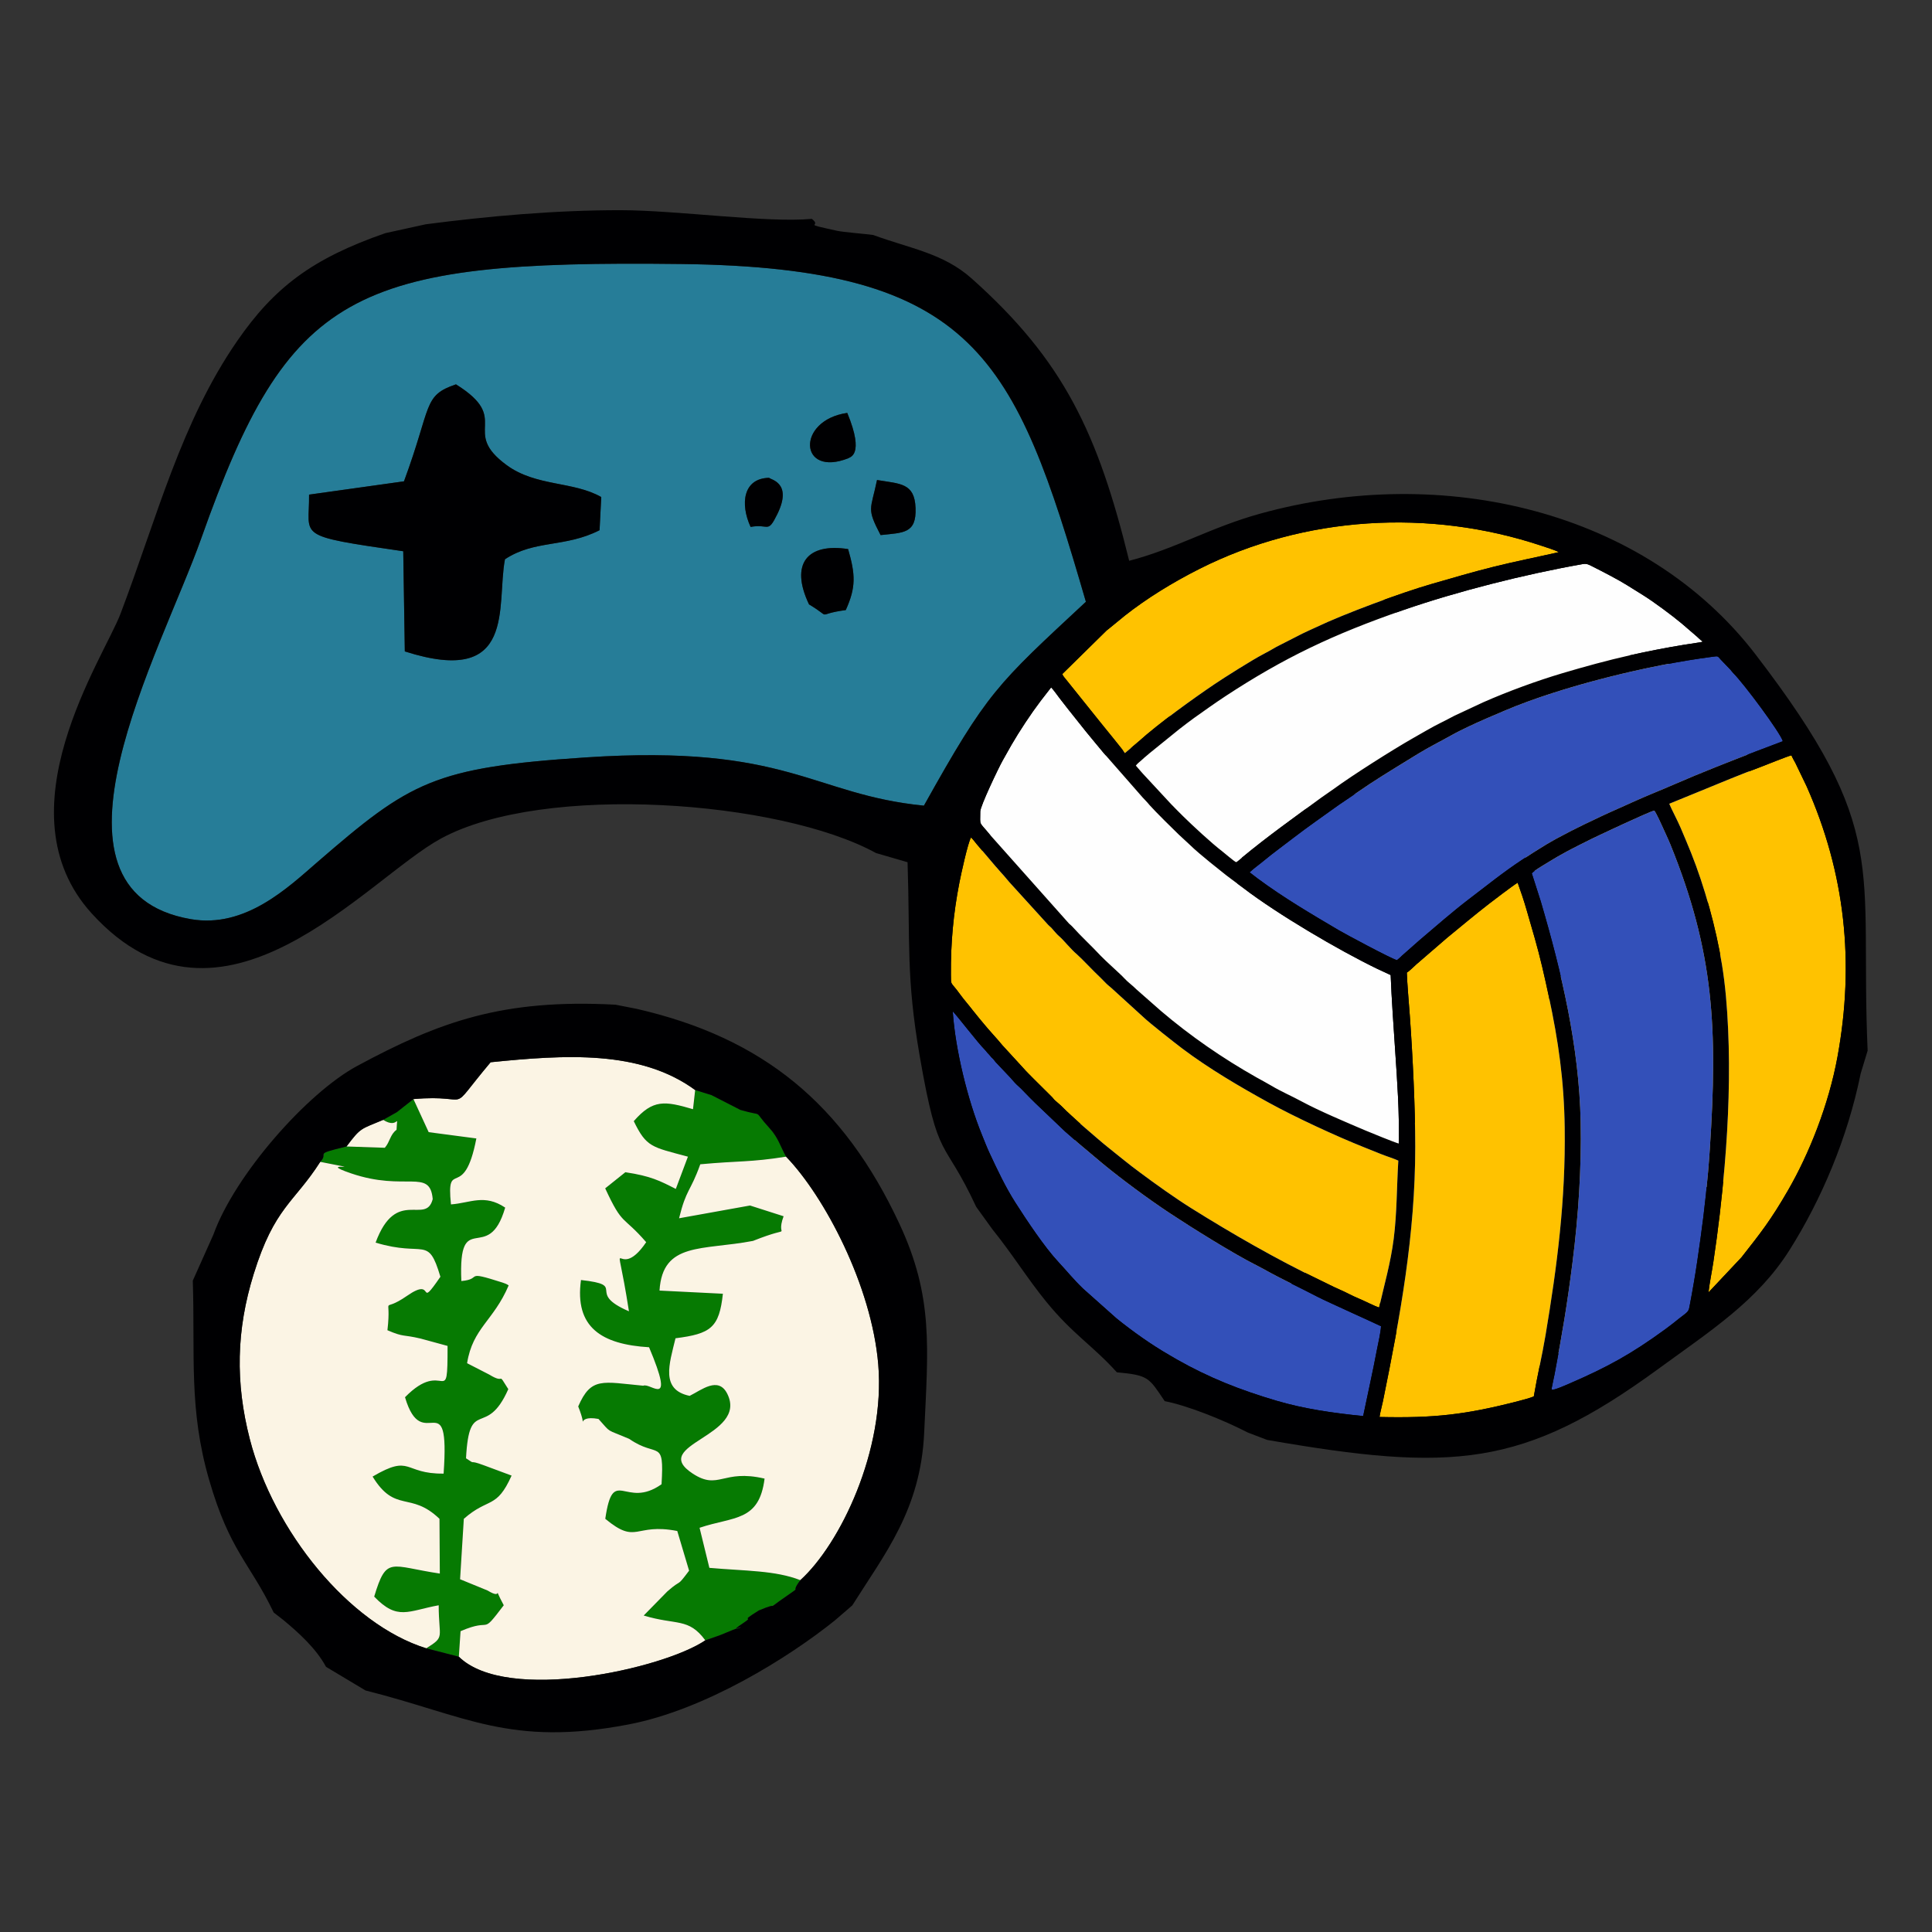
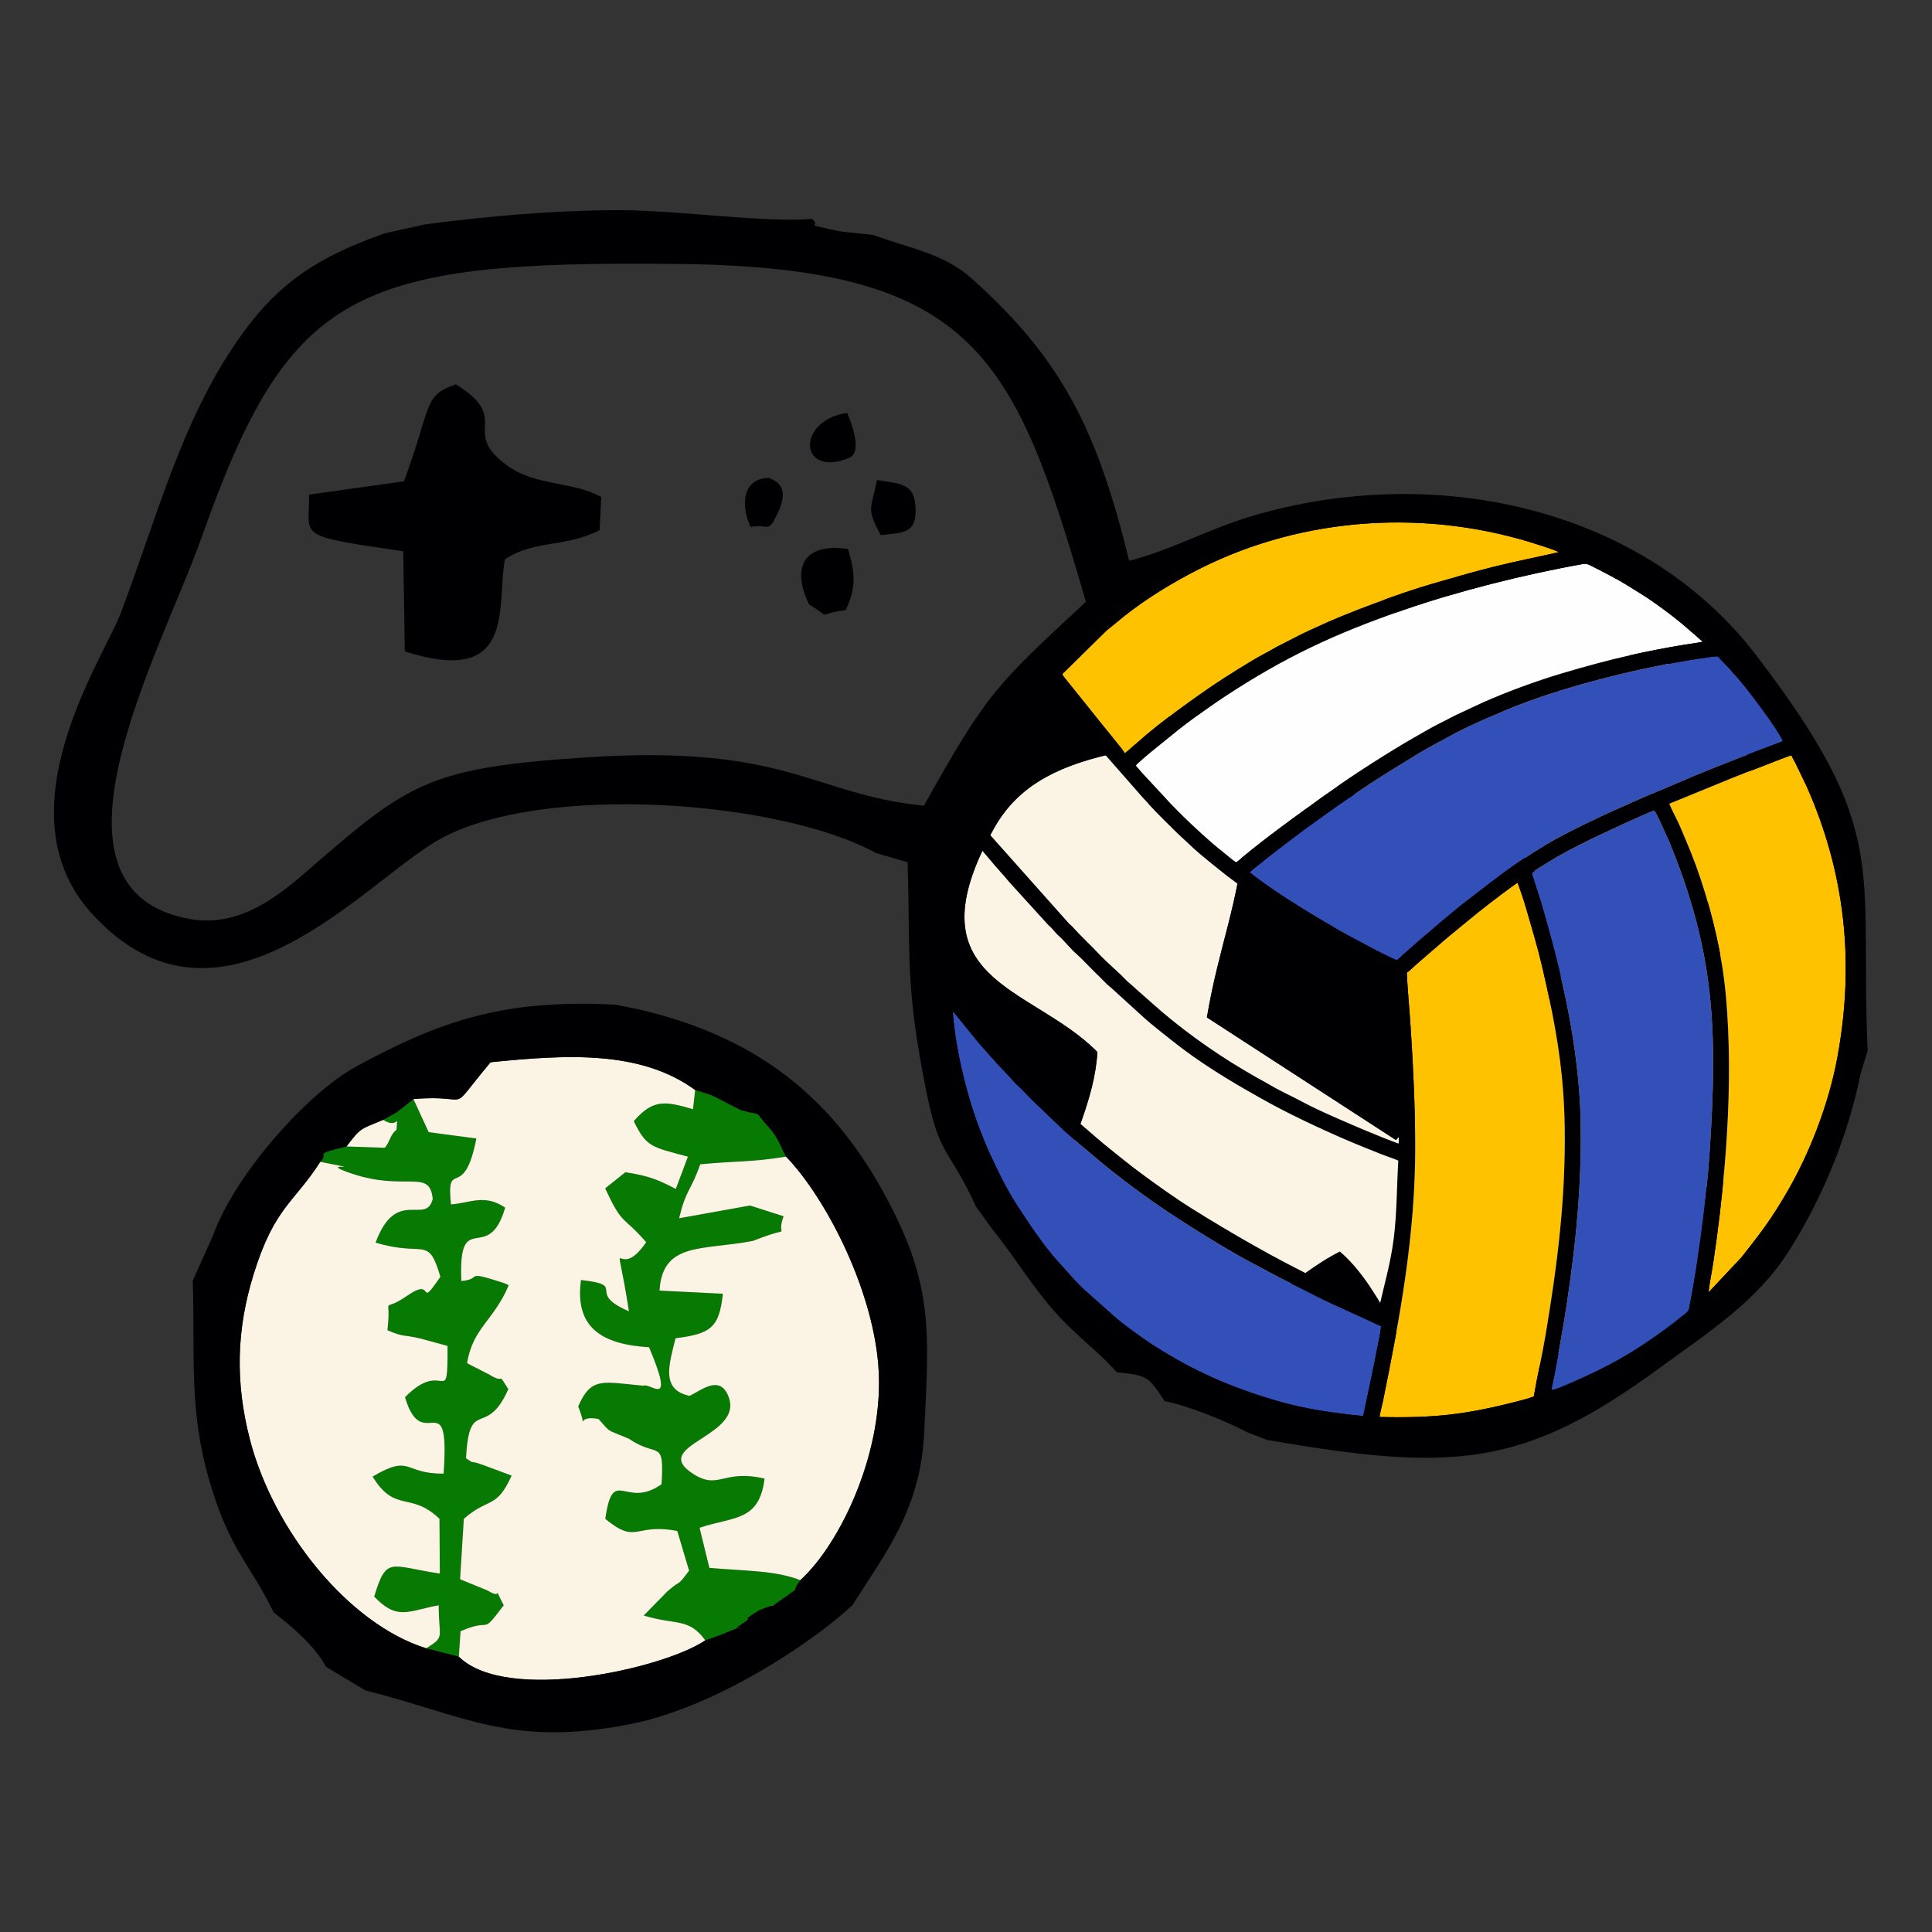
<svg xmlns="http://www.w3.org/2000/svg" xml:space="preserve" width="16mm" height="16mm" version="1.1" style="shape-rendering:geometricPrecision; text-rendering:geometricPrecision; image-rendering:optimizeQuality; fill-rule:evenodd; clip-rule:evenodd" viewBox="0 0 1600 1600">
  <rect x="0" y="0" width="1600" height="1600" fill="#333333" stroke="none" />
  <defs>
    <style type="text/css"> .fil3 {fill:#000002} .fil1 {fill:#067A02} .fil0 {fill:#267D98} .fil4 {fill:#3350B9} .fil2 {fill:#FBF4E4} .fil6 {fill:#FEFEFE} .fil5 {fill:#FFC200} </style>
  </defs>
  <g id="Слой_x0020_1">
    <g id="_1847743308832">
      <g id="_2685396580720">
-         <path class="fil0" d="M635.96 579.49c8.98,-28.29 -11.75,-40.95 -37.22,-45.06 6.18,21.06 22.79,37.87 37.22,45.06zm-29.44 -273.83c12.34,27.88 4.49,16.93 32.33,16.54 -13.68,-30.61 -4.83,-34.3 -32.33,-16.54zm122.84 264.89c1.28,-1.17 2.84,-5.01 3.41,-3.89 1.03,1.99 4.56,-6.09 7.07,-8.29 16.47,-14.41 -2.87,-4.09 22.81,-14.79l-3.41 46.8c-24.39,-8.01 -8.08,-2.53 -29.88,-19.83zm-93.4 8.94c-14.43,-7.19 -31.04,-24 -37.22,-45.06 25.47,4.11 46.2,16.77 37.22,45.06zm34.03 -78.96c-16.06,-33.73 -1.28,-51.05 32.38,-45.8 6.04,21.02 6.68,31.45 -1.93,50.5 -26.84,3.61 -9.7,7.7 -30.45,-4.7zm-128.68 -22.63c0.32,-9.25 -3.55,-0.44 6.25,-10.22 12.78,-12.76 5.85,-1.09 14.39,-13.52 10.12,-14.72 0.86,-13.46 16.6,-30.81 9.05,20.31 -11.34,23.83 -14.17,54.01 10.57,-3.43 11.27,-5.24 15.05,-7.3 44.21,-24.07 -21.65,7.9 13.31,-8.07l-14.19 36.08c-24.63,-8.8 -21.63,2.12 -37.24,-20.17zm-206.75 -79.29c23.22,-62.85 15.48,-70.95 43.04,-80.31 47.05,29.31 2.99,38.41 42.13,66.99 24.27,17.72 55.02,13.13 78.21,26.34l-1.41 27.47c-28.6,14.57 -53.79,7.8 -78.34,24.06 -7.36,38.13 10.32,106.15 -82.94,76.31l-1.3 -82.95c-90.83,-13.22 -77.51,-11.4 -78,-46.89l78.61 -11.02zm394.7 44.53c-11.83,-22.76 -8.16,-20.38 -2.95,-45.62 19.17,3.23 31.1,2.31 31.91,23.12 0.84,21.49 -10.24,20.42 -28.96,22.5zm-92.3 -47.43c1.04,1.54 19.63,3.89 6.8,30.03 -8.15,16.61 -6.81,7.8 -22.15,10.63 -8.75,-19 -6.3,-40.28 15.35,-40.66zm65.86 -16.33c-41.09,16.55 -43.83,-31.28 -1.16,-37.43 14.84,35.87 1.53,36.54 1.16,37.43zm-63.97 -57.18c-27.84,0.39 -19.99,11.34 -32.33,-16.54 27.5,-17.76 18.65,-14.07 32.33,16.54zm126.29 345.01c52.74,-94.43 60.05,-99.89 134.15,-168.84 -58.79,-202.48 -91.17,-276.76 -335.04,-279.73 -273.74,-3.34 -325.09,22.59 -397.64,227.35 -33.11,93.43 -143.66,291.8 -8.61,315.21 45.17,7.83 80.61,-26.27 104.99,-47.37 76.8,-66.47 96.14,-78.27 222.24,-86.58 167.81,-11.05 187.15,30.73 279.91,39.96zm-223.83 -189.31c15.61,22.29 12.61,11.37 37.24,20.17l14.19 -36.08c-34.96,15.97 30.9,-16 -13.31,8.07 -3.78,2.06 -4.48,3.87 -15.05,7.3 2.83,-30.18 23.22,-33.7 14.17,-54.01 -15.74,17.35 -6.48,16.09 -16.6,30.81 -8.54,12.43 -1.61,0.76 -14.39,13.52 -9.8,9.78 -5.93,0.97 -6.25,10.22zm198.53 80.47c-2.51,2.2 -6.04,10.28 -7.07,8.29 -0.57,-1.12 -2.13,2.72 -3.41,3.89 21.8,17.3 5.49,11.82 29.88,19.83l3.41 -46.8c-25.68,10.7 -6.34,0.38 -22.81,14.79z" />
        <path class="fil1" d="M318.69 950.54l-31.72 -1.08c-28.93,6.96 -13.94,4.7 -21.76,12.74 45.86,8.9 -6,-1.24 25.47,9.51 45.23,15.45 65.37,-4.5 67.68,21.31 -5.65,22.11 -30.26,-10.24 -47.3,36.06 40.96,12.39 43.27,-6.61 53.66,28.28 -19.82,28.84 -3.43,-0.98 -27.47,15.69 -23.1,16.02 -12.66,-3.64 -16.39,28.59 13.91,6.01 12.45,3.32 27.58,6.93l22.21 6.06c0.08,54.45 -2.31,8.9 -35.23,42.5 14.51,49.34 37.37,-14.04 31.96,63.25 -33.58,0.42 -26.3,-16.63 -58.81,2.45 18.82,30.72 31.35,11.89 55.39,34.99l0.28 45.34c-41.19,-6.11 -44.06,-15.02 -54.35,19.09 19.37,20.12 27.93,11.82 53.42,7.17 0.01,27.61 5.62,25.68 -10.32,35.64l27 6.96 1.42 -21.13c27.58,-11.96 15.77,4.8 35.78,-21.48 -10.58,-19.78 1.31,-3.21 -13.43,-12.23l-22.74 -9.31 3.1 -50.05c20.6,-18.1 26.93,-7.65 39.56,-35.8l-23.01 -8.55c-14.2,-5.3 -5.4,0.44 -14.73,-5.77 2.65,-51.77 16.57,-15.57 35.01,-57.27 -9.94,-15.81 -1.33,-3.19 -15.8,-12.07l-18.33 -9.41c4.67,-29.27 21.86,-34.91 34.43,-64.43 -1.51,-1.17 -4.04,-2.02 -5.22,-2.39 -33.1,-10.58 -15.6,-2.81 -33.96,-1.23 -2.68,-61.92 22.25,-12.3 36.3,-60.81 -17.23,-11.56 -28.8,-3.82 -44.9,-2.65 -4.12,-39.71 10.69,-0.98 21.03,-54.62l-39.48 -5.21 -12.63 -27.4 -13.73 10.84c10.22,10.62 10.83,-18.38 10.54,24.1l-20.51 5.39zm240.99 34.08c-8.45,55.54 4.96,10.21 -17.02,28.68l-24.77 -42.51 -16.69 13.35c14.69,31.78 14.24,21.84 33.95,44.59 -25.58,37.64 -26.53,-21.26 -14.28,57.23 -36.77,-15.83 -0.16,-21.53 -39.72,-25.9 -5.4,39.15 16.98,53.3 56.38,55.68 15.36,-4.14 8.07,1.32 21.9,-7.45 29.22,-3.7 36.21,-8.75 39.23,-36.87l-52.48 -2.62c2.51,-40.52 35.49,-33.11 77.42,-41.14 2.95,-17.86 3.06,-14.74 -2.46,-29.31l-58.77 10.57c6.1,-24.75 9.19,-21.35 17.57,-44.71 32.03,-2.98 41.15,-1.55 71.06,-6.31 -4.69,-8.39 -6.47,-15.71 -13.58,-23.48 -15.34,-16.76 -2.83,-9.02 -24.23,-15.24l-27.17 1.28 3.27 -13.52 -13.58 -4.23 -1.8 15.88c-23.42,-6.87 -33.15,-8.34 -49.05,9.91 10.55,21.7 14.81,21.32 44.85,29.4l-10.03 26.72zm11.45 171.38c-7.43,8.32 13.66,11.41 -19.69,6.59 -14.64,19.27 6.6,-4.59 -11.39,15.02 -1.15,1.25 -2.8,2.86 -3.95,3.99 -1.03,1.01 -2.79,2.53 -3.76,3.38 -2.43,2.14 -9.06,5.67 -11.24,6.64 23.65,16.42 29.08,-1.07 26.77,37.56 -30.14,21.35 -40.04,-16.33 -46.6,28.64 26.52,21.97 23.93,3.12 59.62,10.09l9.79 32.86c-11.14,14.79 -5,5.8 -18,17.16l-19.59 19.98c27.23,8.26 37.08,1.6 51.02,20.55l11.97 -4.18c-5.95,-9.38 1.06,-16.79 8.81,-21.44 25.8,-15.48 18.21,-7.37 23.55,0.87 19.11,-8.02 5.32,0.6 17.16,-7.84 22.59,-16.1 6.9,-3.48 17.21,-17.25 -20.85,-8.15 -45.27,-7.53 -75.34,-10.19l-8.12 -33.19c28.33,-9.54 49.35,-4.91 53.83,-40.72 -34.84,-8.15 -37.85,10.02 -59.54,-4.18 -36.85,-24.13 46.15,-30.65 28.71,-65.96 -7.4,-14.97 -21.52,-3.15 -31.22,1.62zm-75.49 19.11c9.42,-2.16 12.31,-1.54 20.86,-7.55 1.6,-1.12 6.65,-5.32 8.01,-6.75l8.2 -13.22c-33.88,-3.17 -43.15,-7.48 -53.86,17.16 9.31,23.4 -4.57,6.38 16.79,10.36zm127.96 -147.45c36.42,-14.47 17.78,0.11 25.34,-20.41l-27.8 -8.9c5.52,14.57 5.41,11.45 2.46,29.31zm-304.91 -77.12l20.51 -5.39c0.29,-42.48 -0.32,-13.48 -10.54,-24.1l-11.33 6.37c13.16,8.34 11.85,-7.2 11.07,8.24 -5.33,3.86 -5.38,9.91 -9.71,14.88zm176.95 224.57c11.1,12.28 5.28,7.88 25.46,16.51 2.18,-0.97 8.81,-4.5 11.24,-6.64 0.97,-0.85 2.73,-2.37 3.76,-3.38 1.15,-1.13 2.8,-2.74 3.95,-3.99 17.99,-19.61 -3.25,4.25 11.39,-15.02l-12.64 0.09 -6.09 -15.09 -8.2 13.22c-1.36,1.43 -6.41,5.63 -8.01,6.75 -8.55,6.01 -11.44,5.39 -20.86,7.55zm64.04 -190.49c-13.13,-6.69 -20.74,-10.69 -41.79,-13.83l24.77 42.51c21.98,-18.47 8.57,26.86 17.02,-28.68zm-22.15 131.12c22.08,52.35 1.19,28.97 -4.82,31.85l6.09 15.09 12.64 -0.09c33.35,4.82 12.26,1.73 19.69,-6.59 -24.3,-5.08 -16.88,-26.29 -11.7,-47.71 -13.83,8.77 -6.54,3.31 -21.9,7.45zm58.55 238.54c37.02,-15.54 1.05,2.1 18.76,-9.65 12.06,-8.02 -4.85,0.58 13.6,-10.92 -5.34,-8.24 2.25,-16.35 -23.55,-0.87 -7.75,4.65 -14.76,12.06 -8.81,21.44zm17.11 -435.1l-23.9 -12.24 -3.27 13.52 27.17 -1.28z" />
        <path class="fil2" d="M1032.44 680.04c66.73,-9.79 117.03,-34.39 176.85,-49.53 22.99,23.41 64,106.25 104.83,145.71 -21.43,24.85 -41.82,68.09 -50.18,112.96 -42.48,12.46 -83.07,26.87 -107.9,54.94l-156.55 -101.53c10.35,-61.28 25.7,-90.02 32.95,-162.55zm-123.62 191.19c-4.42,78.64 -79.27,140.77 11.63,202.98 92.08,63 131.26,-8.67 189.18,-37.67 59.15,51.12 54.1,161.38 170.86,91.51 52.01,-31.12 17.11,-78.51 43.31,-114.8 19.49,-26.99 206.87,-19.72 160.84,-143.43 -15.36,-41.29 -54.53,-63.59 -67.44,-91.56 -27.5,-59.57 93.8,-128.06 -13.26,-214.96 -37.91,-30.77 -74.81,-22.04 -122.9,-8.42 -80.65,22.82 -59.1,18.07 -102.48,-24.36 -24.86,-24.31 -50.39,-62.93 -97.49,-62.63 -137.71,0.85 -54.58,132.42 -161.24,156.62 -48.95,11.11 -78.54,29.14 -96.69,61.6 -71.24,127.38 30.66,129.35 85.68,185.12zm-566.43 38.98l12.63 27.4 39.48 5.21c-10.34,53.64 -25.15,14.91 -21.03,54.62 16.1,-1.17 27.67,-8.91 44.9,2.65 -14.05,48.51 -38.98,-1.11 -36.3,60.81 18.36,-1.58 0.86,-9.35 33.96,1.23 1.18,0.37 3.71,1.22 5.22,2.39 -12.57,29.52 -29.76,35.16 -34.43,64.43l18.33 9.41c14.47,8.88 5.86,-3.74 15.8,12.07 -18.44,41.7 -32.36,5.5 -35.01,57.27 9.33,6.21 0.53,0.47 14.73,5.77l23.01 8.55c-12.63,28.15 -18.96,17.7 -39.56,35.8l-3.1 50.05 22.74 9.31c14.74,9.02 2.85,-7.55 13.43,12.23 -20.01,26.28 -8.2,9.52 -35.78,21.48l-1.42 21.13c39.77,39.08 169.57,9.9 204.12,-13.56 -13.94,-18.95 -23.79,-12.29 -51.02,-20.55l19.59 -19.98c13,-11.36 6.86,-2.37 18,-17.16l-9.79 -32.86c-35.69,-6.97 -33.1,11.88 -59.62,-10.09 6.56,-44.97 16.46,-7.29 46.6,-28.64 2.31,-38.63 -3.12,-21.14 -26.77,-37.56 -20.18,-8.63 -14.36,-4.23 -25.46,-16.51 -21.36,-3.98 -7.48,13.04 -16.79,-10.36 10.71,-24.64 19.98,-20.33 53.86,-17.16 6.01,-2.88 26.9,20.5 4.82,-31.85 -39.4,-2.38 -61.78,-16.53 -56.38,-55.68 39.56,4.37 2.95,10.07 39.72,25.9 -12.25,-78.49 -11.3,-19.59 14.28,-57.23 -19.71,-22.75 -19.26,-12.81 -33.95,-44.59l16.69 -13.35c21.05,3.14 28.66,7.14 41.79,13.83l10.03 -26.72c-30.04,-8.08 -34.3,-7.7 -44.85,-29.4 15.9,-18.25 25.63,-16.78 49.05,-9.91l1.8 -15.88c-45.54,-33.31 -107.58,-29.26 -169.4,-23 -38.15,45.31 -12.33,25.98 -63.92,30.5zm10.6 454.85c15.94,-9.96 10.33,-8.03 10.32,-35.64 -25.49,4.65 -34.05,12.95 -53.42,-7.17 10.29,-34.11 13.16,-25.2 54.35,-19.09l-0.28 -45.34c-24.04,-23.1 -36.57,-4.27 -55.39,-34.99 32.51,-19.08 25.23,-2.03 58.81,-2.45 5.41,-77.29 -17.45,-13.91 -31.96,-63.25 32.92,-33.6 35.31,11.95 35.23,-42.5l-22.21 -6.06c-15.13,-3.61 -13.67,-0.92 -27.58,-6.93 3.73,-32.23 -6.71,-12.57 16.39,-28.59 24.04,-16.67 7.65,13.15 27.47,-15.69 -10.39,-34.89 -12.7,-15.89 -53.66,-28.28 17.04,-46.3 41.65,-13.95 47.3,-36.06 -2.31,-25.81 -22.45,-5.86 -67.68,-21.31 -31.47,-10.75 20.39,-0.61 -25.47,-9.51 -21.69,33.99 -37.9,37.41 -55.14,92.96 -14.4,46.41 -15.25,89.88 -3.17,136.73 19.66,76.19 82.13,153.28 146.09,173.17zm268.15 -366.71l27.8 8.9c-7.56,20.52 11.08,5.94 -25.34,20.41 -41.93,8.03 -74.91,0.62 -77.42,41.14l52.48 2.62c-3.02,28.12 -10.01,33.17 -39.23,36.87 -5.18,21.42 -12.6,42.63 11.7,47.71 9.7,-4.77 23.82,-16.59 31.22,-1.62 17.44,35.31 -65.56,41.83 -28.71,65.96 21.69,14.2 24.7,-3.97 59.54,4.18 -4.48,35.81 -25.5,31.18 -53.83,40.72l8.12 33.19c30.07,2.66 54.49,2.04 75.34,10.19 33,-29.93 70.45,-107.56 64.53,-178.6 -5.46,-65.34 -44.66,-139.37 -76.34,-172.12 -29.91,4.76 -39.03,3.33 -71.06,6.31 -8.38,23.36 -11.47,19.96 -17.57,44.71l58.77 -10.57zm-334.17 -48.89l31.72 1.08c4.33,-4.97 4.38,-11.02 9.71,-14.88 0.78,-15.44 2.09,0.1 -11.07,-8.24 -18.77,7.92 -18.39,6.07 -30.36,22.04z" />
        <path class="fil3" d="M662.81 1308.62c-10.31,13.77 5.38,1.15 -17.21,17.25 -11.84,8.44 1.95,-0.18 -17.16,7.84 -18.45,11.5 -1.54,2.9 -13.6,10.92 -17.71,11.75 18.26,-5.89 -18.76,9.65l-11.97 4.18c-34.55,23.46 -164.35,52.64 -204.12,13.56l-27 -6.96c-63.96,-19.89 -126.43,-96.98 -146.09,-173.17 -12.08,-46.85 -11.23,-90.32 3.17,-136.73 17.24,-55.55 33.45,-58.97 55.14,-92.96 7.82,-8.04 -7.17,-5.78 21.76,-12.74 11.97,-15.97 11.59,-14.12 30.36,-22.04l11.33 -6.37 13.73 -10.84c51.59,-4.52 25.77,14.81 63.92,-30.5 61.82,-6.26 123.86,-10.31 169.4,23l13.58 4.23 23.9 12.24c21.4,6.22 8.89,-1.52 24.23,15.24 7.11,7.77 8.89,15.09 13.58,23.48 31.68,32.75 70.88,106.78 76.34,172.12 5.92,71.04 -31.53,148.67 -64.53,178.6zm-486.07 -286.2l-17.08 38.18c1.97,61.66 -3.5,106.08 13.53,164.95 17.17,59.34 33.58,68.41 53.47,109.86l7.85 6.09c12.92,10.68 27.39,23.84 35.47,38.88l32.76 19.61c82.75,20.72 119.54,46.97 217.84,28.12 63.51,-12.18 132.58,-55.46 170.61,-85.97l14.64 -12.62c26.78,-42.61 56.59,-79.09 59.53,-142.89 3.26,-70.78 7.79,-112.58 -20.57,-173.28 -46.36,-99.2 -113.12,-153.87 -217.33,-177.83l-17.76 -3.48c-93.56,-4.99 -145.9,14.1 -213.89,50.72 -41.63,22.43 -101.43,90.46 -119.07,139.66zm444.87 -586.05c15.34,-2.83 14,5.98 22.15,-10.63 12.83,-26.14 -5.76,-28.49 -6.8,-30.03 -21.65,0.38 -24.1,21.66 -15.35,40.66zm81.21 -56.99c0.37,-0.89 13.68,-1.56 -1.16,-37.43 -42.67,6.15 -39.93,53.98 1.16,37.43zm26.44 63.76c18.72,-2.08 29.8,-1.01 28.96,-22.5 -0.81,-20.81 -12.74,-19.89 -31.91,-23.12 -5.21,25.24 -8.88,22.86 2.95,45.62zm-59.27 57.39c20.75,12.4 3.61,8.31 30.45,4.7 8.61,-19.05 7.97,-29.48 1.93,-50.5 -33.66,-5.25 -48.44,12.07 -32.38,45.8zm-335.43 -101.92l-78.61 11.02c0.49,35.49 -12.83,33.67 78,46.89l1.3 82.95c93.26,29.84 75.58,-38.18 82.94,-76.31 24.55,-16.26 49.74,-9.49 78.34,-24.06l1.41 -27.47c-23.19,-13.21 -53.94,-8.62 -78.21,-26.34 -39.14,-28.58 4.92,-37.68 -42.13,-66.99 -27.56,9.36 -19.82,17.46 -43.04,80.31zm574.26 472.62c-55.02,-55.77 -156.92,-57.74 -85.68,-185.12 18.15,-32.46 47.74,-50.49 96.69,-61.6 106.66,-24.2 23.53,-155.77 161.24,-156.62 47.1,-0.3 72.63,38.32 97.49,62.63 43.38,42.43 21.83,47.18 102.48,24.36 48.09,-13.62 84.99,-22.35 122.9,8.42 107.06,86.9 -14.24,155.39 13.26,214.96 12.91,27.97 52.08,50.27 67.44,91.56 46.03,123.71 -141.35,116.44 -160.84,143.43 -26.2,36.29 8.7,83.68 -43.31,114.8 -116.76,69.87 -111.71,-40.39 -170.86,-91.51 -57.92,29 -97.1,100.67 -189.18,37.67 -90.9,-62.21 -16.05,-124.34 -11.63,-202.98zm-143.68 -204.02c-92.76,-9.23 -112.1,-51.01 -279.91,-39.96 -126.1,8.31 -145.44,20.11 -222.24,86.58 -24.38,21.1 -59.82,55.2 -104.99,47.37 -135.05,-23.41 -24.5,-221.78 8.61,-315.21 72.55,-204.76 123.9,-230.69 397.64,-227.35 243.87,2.97 276.25,77.25 335.04,279.73 -74.1,68.95 -81.41,74.41 -134.15,168.84zm-412.59 -481.46l-33.43 7.34c-60.7,21.03 -92.18,45.14 -122.65,89.24 -46.46,67.26 -66.06,145.09 -96.61,225.81 -13.87,36.66 -100.69,164.05 -23.78,248.47 107.44,117.94 227.37,-28.69 289.19,-62.22 85.06,-46.13 280.82,-31.55 360.22,12.07l26.11 7.6c2.21,67.02 -1.32,94.85 10.08,160.61 15.59,89.88 19.36,65.78 46.76,124.78l13.28 18.41c17.28,21.52 29.14,41.05 44.72,60.15 22.04,27.05 38.53,36.31 58.48,58.46 26.48,2.5 26.37,4.27 39.65,23.91 18.28,3.46 48.57,15.51 68.86,26.01l15.99 6.09c153.38,26.64 211.86,22.99 323.58,-58.55 43.88,-32.03 82.5,-56.64 109.06,-98.77 26.1,-41.38 47.97,-92.38 58.88,-146.14l5.75 -18.9c-6.61,-153.43 19.64,-181.55 -92.76,-328.07 -91.51,-119.29 -259.07,-158.64 -410.51,-116.61 -40.98,11.37 -69.84,29 -108.28,38.99 -25.88,-105.32 -53.9,-165.59 -130.55,-233.88 -23.41,-20.85 -50.65,-24.64 -81.44,-35.94 -7.23,-1.01 -24.83,-2.33 -30.11,-3.51 -31.01,-6.87 -11.45,-2.66 -20.72,-9.85 -37.15,3.49 -111.37,-7.13 -158.36,-7.18 -54.18,-0.06 -110.01,4.97 -161.41,11.68zm679.89 494.29c-7.25,72.53 -22.6,101.27 -32.95,162.55l156.55 101.53c24.83,-28.07 65.42,-42.48 107.9,-54.94 8.36,-44.87 28.75,-88.11 50.18,-112.96 -40.83,-39.46 -81.84,-122.3 -104.83,-145.71 -59.82,15.14 -110.12,39.74 -176.85,49.53z" />
      </g>
    </g>
    <g id="_1847743306720">
      <g>
        <path class="fil4" d="M1268.56 723.22l7.43 23.25c17.3,58.87 31.78,120.09 33.04,182.48 0.79,38.53 -1.93,78.33 -6.68,116.11 -4.37,34.74 -8.59,59.69 -14.92,93.02 -0.41,2.15 -0.9,4.22 -1.33,6.31l-1.01 4.98c-0.08,0.7 -0.05,-1.14 -0.04,0.63 0,1.2 0.03,0.64 0.12,0.93 2.02,0.45 12.09,-4.04 14.7,-5.17 31.33,-13.57 51,-24.34 79.14,-44.85 2.15,-1.56 3.78,-2.92 5.92,-4.48 2.08,-1.5 3.77,-3.09 5.79,-4.61 8.4,-6.3 7.64,-5.67 8.8,-11.6 1.17,-5.95 2.13,-11.56 3.19,-17.65 2.08,-11.94 3.77,-24.02 5.47,-36.1 3.45,-24.51 6.19,-50.02 7.82,-74.9 6.51,-99.37 3.63,-162.79 -32.61,-252.09 -2,-4.93 -4.29,-9.57 -6.41,-14.37 -1.47,-3.35 -5.12,-11.29 -6.94,-13.82 -4.26,0.82 -48.59,21.75 -52.82,23.86 -15.69,7.85 -22.76,11.28 -37.32,20.29 -3.69,2.29 -8.59,5.05 -11.34,7.78z" />
        <path class="fil4" d="M1034.87 722.42l6.81 5.23c21.18,15.71 44.18,29.23 66.93,42.66 4.97,2.94 43.09,23.44 48.28,24.86 1.53,-1.34 2.37,-1.84 3.99,-3.56l14.44 -12.75c12.26,-10.44 28.34,-24.43 40.62,-33.77 15.02,-11.44 28.9,-22.7 45.05,-33.34 6.44,-4.24 12.35,-7.97 19.1,-12.1 10.76,-6.56 29.46,-15.91 41.37,-21.42 3.56,-1.64 7.1,-3.47 10.61,-4.97l21.53 -9.66c10.77,-4.89 22.08,-9.27 33.09,-14.1 18.93,-8.3 46.86,-19.36 66.96,-27l22.83 -8.65c-2.15,-7.24 -32.45,-47.89 -41.03,-56.41 -1.01,-1.01 -1.43,-1.75 -2.38,-2.84l-8.02 -8.35c-2.82,-3.05 -1.75,-3.02 -7.1,-2.32 -51.09,6.59 -123.7,24.17 -171.52,44.47 -10.33,4.39 -20.2,8.55 -29.99,13.2 -4.69,2.22 -9.8,4.71 -14.32,7.26 -8.71,4.91 -19.03,10.01 -27.77,15.43 -14.09,8.72 -25.56,15.53 -39.9,24.89l-25.76 17.44c-12.54,9.05 -25.4,17.89 -37.54,27.25 -7.26,5.6 -17.96,13.44 -24.36,18.82 -4.09,3.43 -8.08,6.09 -11.92,9.73z" />
        <path class="fil4" d="M1128.92 1172.71c3.87,-18.81 7.81,-35.96 11.46,-55.28 1.03,-5.42 3.08,-13.92 3.32,-19.1 -0.69,-0.53 -45.73,-20.79 -52.49,-24.33 -14.56,-7.63 -29.92,-14.69 -44.35,-22.8 -2.07,-1.16 -4.16,-2.27 -6.28,-3.33 -18.65,-9.27 -54.71,-31.83 -71.92,-43.24 -17.75,-11.77 -39.04,-27.49 -55.44,-40.95l-20.85 -17.54c-3.5,-3.25 -6.77,-6 -10.21,-8.99l-24.77 -23.61c-1.69,-1.7 -3.11,-3.08 -4.81,-4.78l-7.1 -7.3c-3.35,-3.22 -3.23,-2.65 -7.19,-7.22 -0.78,-0.91 -1.42,-1.72 -2.27,-2.53l-11.64 -12.32c-0.86,-0.98 -1.21,-1.76 -2.16,-2.66 -1.35,-1.29 -1.27,-1.13 -2.31,-2.49 -0.84,-1.09 -1.41,-1.47 -2.29,-2.49 -0.98,-1.11 -1.1,-1.53 -2.2,-2.6 -4.99,-4.83 -23.04,-28.32 -26.4,-31.62 2.09,31.56 12.33,73.26 24.14,102.23 2.06,5.04 3.94,10.02 6.24,14.96 6.66,14.27 13.16,28.17 21.68,41.51 8.86,13.86 23.85,36.52 35.46,48.93 7.06,7.55 12.28,14.2 20.39,22.01l27.71 24.67c13.46,10.84 28.67,21.69 43.68,30.32 2.34,1.34 4.28,2.55 6.55,3.83 26.37,14.93 51.8,25.05 82.31,34.05 22.69,6.7 46.77,10.2 71.74,12.67z" />
      </g>
      <g>
        <path class="fil5" d="M1165.08 805.45c0.05,6.06 1.9,27.85 2.46,35.58 2.38,32.65 4.51,76.75 4.51,108.54 0,73.24 -12.43,140.4 -26.73,210.76 -0.86,4.26 -2.25,8.91 -2.86,13.16 45.19,1.02 71.38,-1.89 115.18,-13.22 3.68,-0.95 9.37,-2.46 12.58,-3.8 2.81,-16.64 6.87,-33.74 9.71,-50.65 9.72,-57.89 16.68,-112.15 15.88,-171.85 -0.52,-39.39 -5.25,-71.79 -13.18,-108.94 -3.47,-16.23 -7.14,-32.47 -11.59,-47.99 -2.25,-7.87 -4.47,-15.47 -6.72,-23.29 -1.1,-3.8 -2.26,-7.57 -3.49,-11.3l-3.96 -11.43c-3.41,1.92 -20.77,15.17 -23.84,17.56 -12.8,9.94 -22.44,18.14 -34.44,27.94l-22.33 19.27c-1.24,1.26 -1.67,1.39 -2.81,2.4 -2.04,1.78 -6.48,6.31 -8.37,7.26z" />
-         <path class="fil5" d="M1142.11 1082.82c4.3,-18.94 9.56,-36.97 12.08,-56.79 2.76,-21.67 2.48,-43.15 3.84,-64.85 -4.16,-1.9 -9.6,-3.54 -13.89,-5.25 -4.68,-1.86 -9.37,-3.77 -13.98,-5.6 -24.07,-9.58 -57.66,-25.19 -79.31,-37.1 -24.54,-13.5 -49.67,-28.29 -71.59,-44.77 -6.15,-4.63 -27.63,-21.53 -32.32,-26.08l-25.32 -23.05c-1.75,-1.72 -3.61,-2.99 -5.34,-4.68l-4.75 -4.82c-5.94,-5.51 -15.98,-16.34 -19.49,-19.31 -5.48,-4.65 -11.4,-12.2 -14.45,-14.75 -2.74,-2.29 -4.63,-4.95 -6.96,-7.45 -0.89,-0.95 -1.6,-1.3 -2.49,-2.29l-32.37 -35.61c-1.44,-1.63 -2.97,-3.55 -4.41,-5.22 -1.55,-1.8 -3.1,-3.28 -4.51,-5.07 -0.85,-1.09 -1.33,-1.47 -2.25,-2.53l-15.79 -18.61c-1.49,-1.81 -2.95,-3.86 -4.64,-5.46 -2.62,4.27 -8.3,30.55 -9.67,37.59 -4.99,25.56 -7.21,49.97 -7,76.08 0.08,9.57 -0.51,5.03 7.43,16.04 3.43,4.76 7.45,9.21 10.61,13.39l5.36 6.63c0.89,1.06 1.7,1.99 2.55,3.06 5.15,6.46 12.52,14.11 16.67,19.3l17.03 18.57c3.72,4.27 5.4,5.58 8.82,9.18l14.85 14.75c1.12,1.04 1.7,2.11 2.83,3.15 2.07,1.92 4.48,3.69 6.34,5.67 3.16,3.38 11.27,10.48 15.32,14.26l12.67 10.92c7.43,6.53 15.19,12.4 22.89,18.71 4.4,3.61 8.74,6.83 13.33,10.26 12.43,9.3 29.34,21.32 42.2,29.38 32.86,20.59 71.42,42.85 106.7,59.65 5.37,2.55 10.79,5.44 16.24,7.78 5.3,2.26 10.5,5.28 16.04,7.53 4.01,1.63 13.48,6.48 16.73,7.39z" />
        <path class="fil5" d="M1382.42 665.64c1.75,4.33 6.86,13.89 9.38,19.83 2.96,7 5.83,13.67 8.71,20.88 11.18,27.96 20.56,62 25.48,92.06 2.9,17.7 4.32,35.33 5.15,53.64 1.72,37.39 0.28,76.52 -2.88,113.61 -2.28,26.84 -5.33,52.82 -9.3,79.26 -1.23,8.21 -3.14,17.27 -4.07,25.4l27.29 -29.01c15.99,-20.35 24.34,-30.85 38.67,-55.7 17.38,-30.11 33.61,-70.72 40.86,-110.3 14.35,-78.4 6.36,-152.3 -25.58,-224.19l-9.24 -19.19c-1.19,-2.24 -2.3,-3.97 -3.29,-6.37 -3.05,0.56 -20.9,7.93 -25.62,9.66 -15.43,5.67 -34.89,13.74 -50.28,20.09l-25.28 10.33z" />
        <path class="fil5" d="M879.72 558.25c0.79,1.86 1.89,2.92 3.06,4.4l29.19 36.39c2.25,2.84 18.65,22.8 19.63,24.64l11.16 -9.43c16.95,-15.31 45.15,-35.54 63.1,-47.68 7.9,-5.34 31.54,-20.3 40.62,-24.97 3.6,-1.85 6.99,-3.82 10.51,-5.86l21.71 -11.08c3.73,-1.89 7.73,-3.52 11.49,-5.32 22.56,-10.8 69.5,-28.25 95.45,-35.73 16.95,-4.89 33.88,-9.88 51.33,-14.23 17.8,-4.43 36.04,-8.03 53.94,-12.11 -2.35,-1.48 -11.04,-4.2 -14.33,-5.3 -93.05,-31 -196.29,-24.65 -283.1,19.09 -22.92,11.55 -43.95,24.65 -61.73,38.63l-13.85 11.32c-0.73,0.56 -0.97,0.67 -1.57,1.25l-36.61 35.99z" />
      </g>
      <g>
-         <path class="fil6" d="M811.82 672.03c0,12.56 -1.5,7.61 7.94,19.19l65.55 73.64c0.99,0.96 1.6,1.27 2.51,2.27 8.31,9.2 15.32,15.42 23.66,24.34 4.14,4.42 16.7,15.42 19.65,18.74 2.68,3.02 7.21,6.22 10.03,9.18l20.41 17.95c24.1,20.52 50.9,39.06 79.04,54.94 4.09,2.31 8.37,4.51 12.31,6.88 7.87,4.72 17.06,8.67 25.27,13.13 13.6,7.4 37.88,17.7 52.78,24 4.7,1.99 23.49,9.65 27.39,10.75 0.63,-26.4 -1.21,-50.65 -2.95,-77.05 -1.36,-20.61 -2.92,-41.9 -3.72,-62.49l-10.87 -5.04c-32.46,-15.68 -82.98,-45.48 -111.23,-67.1 -6.27,-4.79 -12.57,-9.12 -18.42,-13.98 -3.12,-2.59 -5.95,-4.68 -9.11,-7.29 -5.83,-4.81 -12.01,-9.84 -17.33,-15.05l-8.52 -7.89c-3.26,-3.06 -20.05,-19.67 -24.08,-24.3 -1.26,-1.44 -2.43,-2.94 -3.77,-4.24 -1.86,-1.8 -2.45,-2.7 -4.01,-4.4l-30.45 -34.74c-4.95,-6.04 -9.71,-11.6 -14.65,-17.73 -4.94,-6.14 -9.47,-11.9 -14.36,-18.03 -2.56,-3.21 -4.79,-6.14 -7.18,-9.21 -1.64,-2.12 -5.59,-7.72 -7.21,-9.21l-8.69 11.2c-8.04,10.59 -17.59,25.05 -24.24,36.55 -2.48,4.29 -4.73,8.4 -7.2,12.78 -3.61,6.43 -18.55,37.8 -18.55,42.21z" />
        <path class="fil6" d="M940.65 634.04l4.59 5.3c0.89,1.11 1.48,1.6 2.46,2.71l22.14 23.88c3.46,3.57 6.61,6.76 10.15,10.24 7.82,7.69 23.27,22.03 32.27,28.93 2.35,1.8 9.39,7.99 11.46,8.94 1.19,-0.56 3.84,-2.98 4.93,-3.89 21.02,-17.44 43.53,-33.45 65.58,-49.59 3.54,-2.58 7.09,-4.83 10.6,-7.4 15.13,-11.09 48.46,-32.23 65.09,-41.68 5.82,-3.31 17.56,-10.18 22.9,-12.71 3.86,-1.83 7.79,-4.05 11.61,-5.99l24.26 -11.32c19.83,-8.74 44.01,-17.64 65.25,-23.94 18.68,-5.54 36.88,-10.54 56.27,-14.92 14.41,-3.25 29.78,-6.23 44.52,-8.64l13.57 -2.08c0.09,-0.02 0.94,-0.23 0.94,-0.23 1.2,-0.42 0.31,-0.06 0.84,-0.41 -1.84,-1.07 -3.95,-3.46 -5.85,-4.99l-11.6 -9.98c-7.9,-6.63 -23.4,-18.11 -31.85,-23.34 -10.28,-6.37 -16.02,-10.3 -27.34,-16.25 -4.85,-2.55 -9.51,-5.01 -14.48,-7.48 -2.77,-1.38 -4.63,-2.68 -8.21,-2.05 -48.46,8.52 -104.22,22.72 -148.39,38 -58.39,20.19 -99.23,39.72 -147.4,71.33 -9.06,5.95 -17.45,12 -25.97,18.03 -4.53,3.21 -8.22,6.21 -12.52,9.47l-24.32 19.68c-1.79,1.67 -4.16,3.39 -5.8,5 -1.85,1.8 -4.38,3.51 -5.7,5.38z" />
      </g>
      <path class="fil3" d="M1128.92 1172.71c-24.97,-2.47 -49.05,-5.97 -71.74,-12.67 -30.51,-9 -55.94,-19.12 -82.31,-34.05 -2.27,-1.28 -4.21,-2.49 -6.55,-3.83 -15.01,-8.63 -30.22,-19.48 -43.68,-30.32l-27.71 -24.67c-8.11,-7.81 -13.33,-14.46 -20.39,-22.01 -11.61,-12.41 -26.6,-35.07 -35.46,-48.93 -8.52,-13.34 -15.02,-27.24 -21.68,-41.51 -2.3,-4.94 -4.18,-9.92 -6.24,-14.96 -11.81,-28.97 -22.05,-70.67 -24.14,-102.23 3.36,3.3 21.41,26.79 26.4,31.62 1.1,1.07 1.22,1.49 2.2,2.6 0.88,1.02 1.45,1.4 2.29,2.49 1.04,1.36 0.96,1.2 2.31,2.49 0.95,0.9 1.3,1.68 2.16,2.66l11.64 12.32c0.85,0.81 1.49,1.62 2.27,2.53 3.96,4.57 3.84,4 7.19,7.22l7.1 7.3c1.7,1.7 3.12,3.08 4.81,4.78l24.77 23.61c3.44,2.99 6.71,5.74 10.21,8.99l20.85 17.54c16.4,13.46 37.69,29.18 55.44,40.95 17.21,11.41 53.27,33.97 71.92,43.24 2.12,1.06 4.21,2.17 6.28,3.33 14.43,8.11 29.79,15.17 44.35,22.8 6.76,3.54 51.8,23.8 52.49,24.33 -0.24,5.18 -2.29,13.68 -3.32,19.1 -3.65,19.32 -7.59,36.47 -11.46,55.28zm19.23 -753.42l23.92 0c5.87,0.2 11.55,0.57 16.87,1.14 3.98,0.42 7.16,0.52 11.07,0.93 27.39,2.86 60.01,9.84 85.99,19.58 5.65,2.12 11.41,4.13 17.09,6.51 5.62,2.37 10.77,4.64 16.16,7.04l23.6 11.99 32.63 20.16c1.29,0.85 2.12,1.42 3.3,2.29 6.81,5.07 13.83,9.77 20.33,15.26 2.19,1.85 4.08,3.47 6.35,5.25l3.25 2.75c0.71,0.59 0.96,0.97 1.66,1.54 2.61,2.09 20.44,18.49 22.46,21.13 3.35,4.39 8.05,7.8 11.42,12.17l8.11 9.48c1.85,2.29 3.55,4.18 5.43,6.57 0.98,1.25 1.74,2.14 2.68,3.32 15.03,18.81 27.6,39.39 39.01,60.57 5.22,9.69 10.63,21.89 14.7,32.09 5.72,14.33 11.01,28.99 14.79,44 3.22,12.81 6.1,25.78 8.29,38.9 3.94,23.69 4.74,44.21 4.74,68.84 0,28.92 -4.31,56.5 -10.71,83.66 -2.89,12.24 -6.93,24.58 -10.83,36.36 -5.1,15.4 -13.68,35.11 -21.38,49.41 -0.8,1.47 -1.35,2.26 -2.14,3.86l-6.27 11.33c-5.02,9.23 -12.18,20.18 -18.42,28.76l-26.13 33.06c-1.19,1.19 -1.57,1.99 -2.79,3.21l-8.39 8.81c-1.15,1.38 -1.52,1.89 -2.81,3.18 -1.04,1.02 -1.77,1.77 -2.8,2.8l-12.2 11.4c-3.18,2.8 -6.14,5.9 -9.5,8.49 -1.01,0.78 -1.99,1.62 -3.07,2.52 -21.69,18.25 -45.48,34.37 -70.77,47.21l-11.88 5.72c-12.25,5.88 -24.57,10.75 -37.4,15.39 -11.63,4.2 -24.4,7.63 -36.52,10.66 -25.93,6.48 -55.63,10.48 -83.5,10.48l-0.39 0 -7.25 0c-9.36,-0.02 -22.13,-0.15 -27.84,-0.91l-21.34 -2.26c-6.72,-0.75 -14.1,-1.94 -20.4,-3.19 -12.64,-2.51 -25.92,-5.32 -38,-9.19 -3.12,-0.99 -6.27,-1.81 -9.2,-2.79 -2.99,-1 -5.72,-1.9 -8.7,-2.9 -5.65,-1.89 -11.49,-4.23 -17.13,-6.47l-24.65 -10.94c-2.52,-1.21 -5.34,-2.5 -7.69,-3.91l-29.92 -17.27c-2.55,-1.7 -4.73,-3.02 -7.28,-4.72l-23.85 -17.34c-1.19,-0.98 -2.07,-1.67 -3.33,-2.66 -2.31,-1.82 -4.07,-3.47 -6.34,-5.26 -6.6,-5.19 -12.8,-10.93 -18.73,-16.87l-8.79 -8.8c-3.49,-3.77 -8.44,-8.08 -11.5,-12.09 -0.97,-1.27 -1.89,-1.93 -2.86,-3.14 -1.79,-2.24 -3.48,-3.96 -5.31,-6.29 -6.92,-8.8 -14.24,-17.34 -20.55,-26.64 -12.57,-18.53 -27.55,-43.01 -36.3,-64.08 -0.66,-1.58 -1.13,-2.79 -1.77,-4.22 -14.52,-32.25 -23.07,-66.33 -28.01,-101.56 -0.5,-3.53 -0.89,-6.95 -1.22,-10.78 -0.11,-1.39 -0.29,-3.8 -0.53,-5.47l-1.43 -42.56c0,-7.94 0.62,-15.19 1.18,-22.42 1.07,-13.98 2.82,-28.25 5.52,-41.66 1.94,-9.68 3.98,-19.1 6.58,-28.61 4.01,-14.64 11.53,-38.12 18.31,-52.07l7.47 -16.13c1.35,-2.7 2.44,-5.09 3.86,-7.74l8.41 -15.19c1.44,-2.65 2.92,-4.89 4.48,-7.51l18.8 -27.99 23.67 -29.12c2.75,-3.12 14.36,-15.56 17.01,-17.78 1.38,-1.15 1.9,-1.52 3.18,-2.81 1.1,-1.11 1.91,-1.9 3,-3.01 3.43,-3.47 7.35,-6.55 10.99,-9.8 0.62,-0.54 0.81,-0.83 1.45,-1.35l29.49 -22.9c2.53,-1.75 4.55,-3.16 7.12,-4.87l7.04 -4.56c11.94,-7.94 24.77,-14.79 37.59,-21.2l16.17 -7.43c32.27,-13.51 65.44,-23.41 100.72,-28.04 12.41,-1.63 27.13,-2.86 41.93,-3.32zm-6.04 663.53c-3.25,-0.91 -12.72,-5.76 -16.73,-7.39 -5.54,-2.25 -10.74,-5.27 -16.04,-7.53 -5.45,-2.34 -10.87,-5.23 -16.24,-7.78 -35.28,-16.8 -73.84,-39.06 -106.7,-59.65 -12.86,-8.06 -29.77,-20.08 -42.2,-29.38 -4.59,-3.43 -8.93,-6.65 -13.33,-10.26 -7.7,-6.31 -15.46,-12.18 -22.89,-18.71l-12.67 -10.92c-4.05,-3.78 -12.16,-10.88 -15.32,-14.26 -1.86,-1.98 -4.27,-3.75 -6.34,-5.67 -1.13,-1.04 -1.71,-2.11 -2.83,-3.15l-14.85 -14.75c-3.42,-3.6 -5.1,-4.91 -8.82,-9.18l-17.03 -18.57c-4.15,-5.19 -11.52,-12.84 -16.67,-19.3 -0.85,-1.07 -1.66,-2 -2.55,-3.06l-5.36 -6.63c-3.16,-4.18 -7.18,-8.63 -10.61,-13.39 -7.94,-11.01 -7.35,-6.47 -7.43,-16.04 -0.21,-26.11 2.01,-50.52 7,-76.08 1.37,-7.04 7.05,-33.32 9.67,-37.59 1.69,1.6 3.15,3.65 4.64,5.46l15.79 18.61c0.92,1.06 1.4,1.44 2.25,2.53 1.41,1.79 2.96,3.27 4.51,5.07 1.44,1.67 2.97,3.59 4.41,5.22l32.37 35.61c0.89,0.99 1.6,1.34 2.49,2.29 2.33,2.5 4.22,5.16 6.96,7.45 3.05,2.55 8.97,10.1 14.45,14.75 3.51,2.97 13.55,13.8 19.49,19.31l4.75 4.82c1.73,1.69 3.59,2.96 5.34,4.68l25.32 23.05c4.69,4.55 26.17,21.45 32.32,26.08 21.92,16.48 47.05,31.27 71.59,44.77 21.65,11.91 55.24,27.52 79.31,37.1 4.61,1.83 9.3,3.74 13.98,5.6 4.29,1.71 9.73,3.35 13.89,5.25 -1.36,21.7 -1.08,43.18 -3.84,64.85 -2.52,19.82 -7.78,37.85 -12.08,56.79zm22.97 -277.37c1.89,-0.95 6.33,-5.48 8.37,-7.26 1.14,-1.01 1.57,-1.14 2.81,-2.4l22.33 -19.27c12,-9.8 21.64,-18 34.44,-27.94 3.07,-2.39 20.43,-15.64 23.84,-17.56l3.96 11.43c1.23,3.73 2.39,7.5 3.49,11.3 2.25,7.82 4.47,15.42 6.72,23.29 4.45,15.52 8.12,31.76 11.59,47.99 7.93,37.15 12.66,69.55 13.18,108.94 0.8,59.7 -6.16,113.96 -15.88,171.85 -2.84,16.91 -6.9,34.01 -9.71,50.65 -3.21,1.34 -8.9,2.85 -12.58,3.8 -43.8,11.33 -69.99,14.24 -115.18,13.22 0.61,-4.25 2,-8.9 2.86,-13.16 14.3,-70.36 26.73,-137.52 26.73,-210.76 0,-31.79 -2.13,-75.89 -4.51,-108.54 -0.56,-7.73 -2.41,-29.52 -2.46,-35.58zm103.48 -82.23c2.75,-2.73 7.65,-5.49 11.34,-7.78 14.56,-9.01 21.63,-12.44 37.32,-20.29 4.23,-2.11 48.56,-23.04 52.82,-23.86 1.82,2.53 5.47,10.47 6.94,13.82 2.12,4.8 4.41,9.44 6.41,14.37 36.24,89.3 39.12,152.72 32.61,252.09 -1.63,24.88 -4.37,50.39 -7.82,74.9 -1.7,12.08 -3.39,24.16 -5.47,36.1 -1.06,6.09 -2.02,11.7 -3.19,17.65 -1.16,5.93 -0.4,5.3 -8.8,11.6 -2.02,1.52 -3.71,3.11 -5.79,4.61 -2.14,1.56 -3.77,2.92 -5.92,4.48 -28.14,20.51 -47.81,31.28 -79.14,44.85 -2.61,1.13 -12.68,5.62 -14.7,5.17 -0.09,-0.29 -0.12,0.27 -0.12,-0.93 -0.01,-1.77 -0.04,0.07 0.04,-0.63l1.01 -4.98c0.43,-2.09 0.92,-4.16 1.33,-6.31 6.33,-33.33 10.55,-58.28 14.92,-93.02 4.75,-37.78 7.47,-77.58 6.68,-116.11 -1.26,-62.39 -15.74,-123.61 -33.04,-182.48l-7.43 -23.25zm-456.74 -51.19c0,-4.41 14.94,-35.78 18.55,-42.21 2.47,-4.38 4.72,-8.49 7.2,-12.78 6.65,-11.5 16.2,-25.96 24.24,-36.55l8.69 -11.2c1.62,1.49 5.57,7.09 7.21,9.21 2.39,3.07 4.62,6 7.18,9.21 4.89,6.13 9.42,11.89 14.36,18.03 4.94,6.13 9.7,11.69 14.65,17.73l30.45 34.74c1.56,1.7 2.15,2.6 4.01,4.4 1.34,1.3 2.51,2.8 3.77,4.24 4.03,4.63 20.82,21.24 24.08,24.3l8.52 7.89c5.32,5.21 11.5,10.24 17.33,15.05 3.16,2.61 5.99,4.7 9.11,7.29 5.85,4.86 12.15,9.19 18.42,13.98 28.25,21.62 78.77,51.42 111.23,67.1l10.87 5.04c0.8,20.59 2.36,41.88 3.72,62.49 1.74,26.4 3.58,50.65 2.95,77.05 -3.9,-1.1 -22.69,-8.76 -27.39,-10.75 -14.9,-6.3 -39.18,-16.6 -52.78,-24 -8.21,-4.46 -17.4,-8.41 -25.27,-13.13 -3.94,-2.37 -8.22,-4.57 -12.31,-6.88 -28.14,-15.88 -54.94,-34.42 -79.04,-54.94l-20.41 -17.95c-2.82,-2.96 -7.35,-6.16 -10.03,-9.18 -2.95,-3.32 -15.51,-14.32 -19.65,-18.74 -8.34,-8.92 -15.35,-15.14 -23.66,-24.34 -0.91,-1 -1.52,-1.31 -2.51,-2.27l-65.55 -73.64c-9.44,-11.58 -7.94,-6.63 -7.94,-19.19zm595.88 -16.72c15.39,-6.35 34.85,-14.42 50.28,-20.09 4.72,-1.73 22.57,-9.1 25.62,-9.66 0.99,2.4 2.1,4.13 3.29,6.37l9.24 19.19c31.94,71.89 39.93,145.79 25.58,224.19 -7.25,39.58 -23.48,80.19 -40.86,110.3 -14.33,24.85 -22.68,35.35 -38.67,55.7l-27.29 29.01c0.93,-8.13 2.84,-17.19 4.07,-25.4 3.97,-26.44 7.02,-52.42 9.3,-79.26 3.16,-37.09 4.6,-76.22 2.88,-113.61 -0.83,-18.31 -2.25,-35.94 -5.15,-53.64 -4.92,-30.06 -14.3,-64.1 -25.48,-92.06 -2.88,-7.21 -5.75,-13.88 -8.71,-20.88 -2.52,-5.94 -7.63,-15.5 -9.38,-19.83l25.28 -10.33zm-372.83 67.11c3.84,-3.64 7.83,-6.3 11.92,-9.73 6.4,-5.38 17.1,-13.22 24.36,-18.82 12.14,-9.36 25,-18.2 37.54,-27.25l25.76 -17.44c14.34,-9.36 25.81,-16.17 39.9,-24.89 8.74,-5.42 19.06,-10.52 27.77,-15.43 4.52,-2.55 9.63,-5.04 14.32,-7.26 9.79,-4.65 19.66,-8.81 29.99,-13.2 47.82,-20.3 120.43,-37.88 171.52,-44.47 5.35,-0.7 4.28,-0.73 7.1,2.32l8.02 8.35c0.95,1.09 1.37,1.83 2.38,2.84 8.58,8.52 38.88,49.17 41.03,56.41l-22.83 8.65c-20.1,7.64 -48.03,18.7 -66.96,27 -11.01,4.83 -22.32,9.21 -33.09,14.1l-21.53 9.66c-3.51,1.5 -7.05,3.33 -10.61,4.97 -11.91,5.51 -30.61,14.86 -41.37,21.42 -6.75,4.13 -12.66,7.86 -19.1,12.1 -16.15,10.64 -30.03,21.9 -45.05,33.34 -12.28,9.34 -28.36,23.33 -40.62,33.77l-14.44 12.75c-1.62,1.72 -2.46,2.22 -3.99,3.56 -5.19,-1.42 -43.31,-21.92 -48.28,-24.86 -22.75,-13.43 -45.75,-26.95 -66.93,-42.66l-6.81 -5.23zm-94.22 -88.38c1.32,-1.87 3.85,-3.58 5.7,-5.38 1.64,-1.61 4.01,-3.33 5.8,-5l24.32 -19.68c4.3,-3.26 7.99,-6.26 12.52,-9.47 8.52,-6.03 16.91,-12.08 25.97,-18.03 48.17,-31.61 89.01,-51.14 147.4,-71.33 44.17,-15.28 99.93,-29.48 148.39,-38 3.58,-0.63 5.44,0.67 8.21,2.05 4.97,2.47 9.63,4.93 14.48,7.48 11.32,5.95 17.06,9.88 27.34,16.25 8.45,5.23 23.95,16.71 31.85,23.34l11.6 9.98c1.9,1.53 4.01,3.92 5.85,4.99 -0.53,0.35 0.36,-0.01 -0.84,0.41 0,0 -0.85,0.21 -0.94,0.23l-13.57 2.08c-14.74,2.41 -30.11,5.39 -44.52,8.64 -19.39,4.38 -37.59,9.38 -56.27,14.92 -21.24,6.3 -45.42,15.2 -65.25,23.94l-24.26 11.32c-3.82,1.94 -7.75,4.16 -11.61,5.99 -5.34,2.53 -17.08,9.4 -22.9,12.71 -16.63,9.45 -49.96,30.59 -65.09,41.68 -3.51,2.57 -7.06,4.82 -10.6,7.4 -22.05,16.14 -44.56,32.15 -65.58,49.59 -1.09,0.91 -3.74,3.33 -4.93,3.89 -2.07,-0.95 -9.11,-7.14 -11.46,-8.94 -9,-6.9 -24.45,-21.24 -32.27,-28.93 -3.54,-3.48 -6.69,-6.67 -10.15,-10.24l-22.14 -23.88c-0.98,-1.11 -1.57,-1.6 -2.46,-2.71l-4.59 -5.3zm-24.32 -111.78c0.6,-0.58 0.84,-0.69 1.57,-1.25l13.85 -11.32c17.78,-13.98 38.81,-27.08 61.73,-38.63 86.81,-43.74 190.05,-50.09 283.1,-19.09 3.29,1.1 11.98,3.82 14.33,5.3 -17.9,4.08 -36.14,7.68 -53.94,12.11 -17.45,4.35 -34.38,9.34 -51.33,14.23 -25.95,7.48 -72.89,24.93 -95.45,35.73 -3.76,1.8 -7.76,3.43 -11.49,5.32l-21.71 11.08c-3.52,2.04 -6.91,4.01 -10.51,5.86 -9.08,4.67 -32.72,19.63 -40.62,24.97 -17.95,12.14 -46.15,32.37 -63.1,47.68l-11.16 9.43c-0.98,-1.84 -17.38,-21.8 -19.63,-24.64l-29.19 -36.39c-1.17,-1.48 -2.27,-2.54 -3.06,-4.4l36.61 -35.99z" />
    </g>
  </g>
</svg>